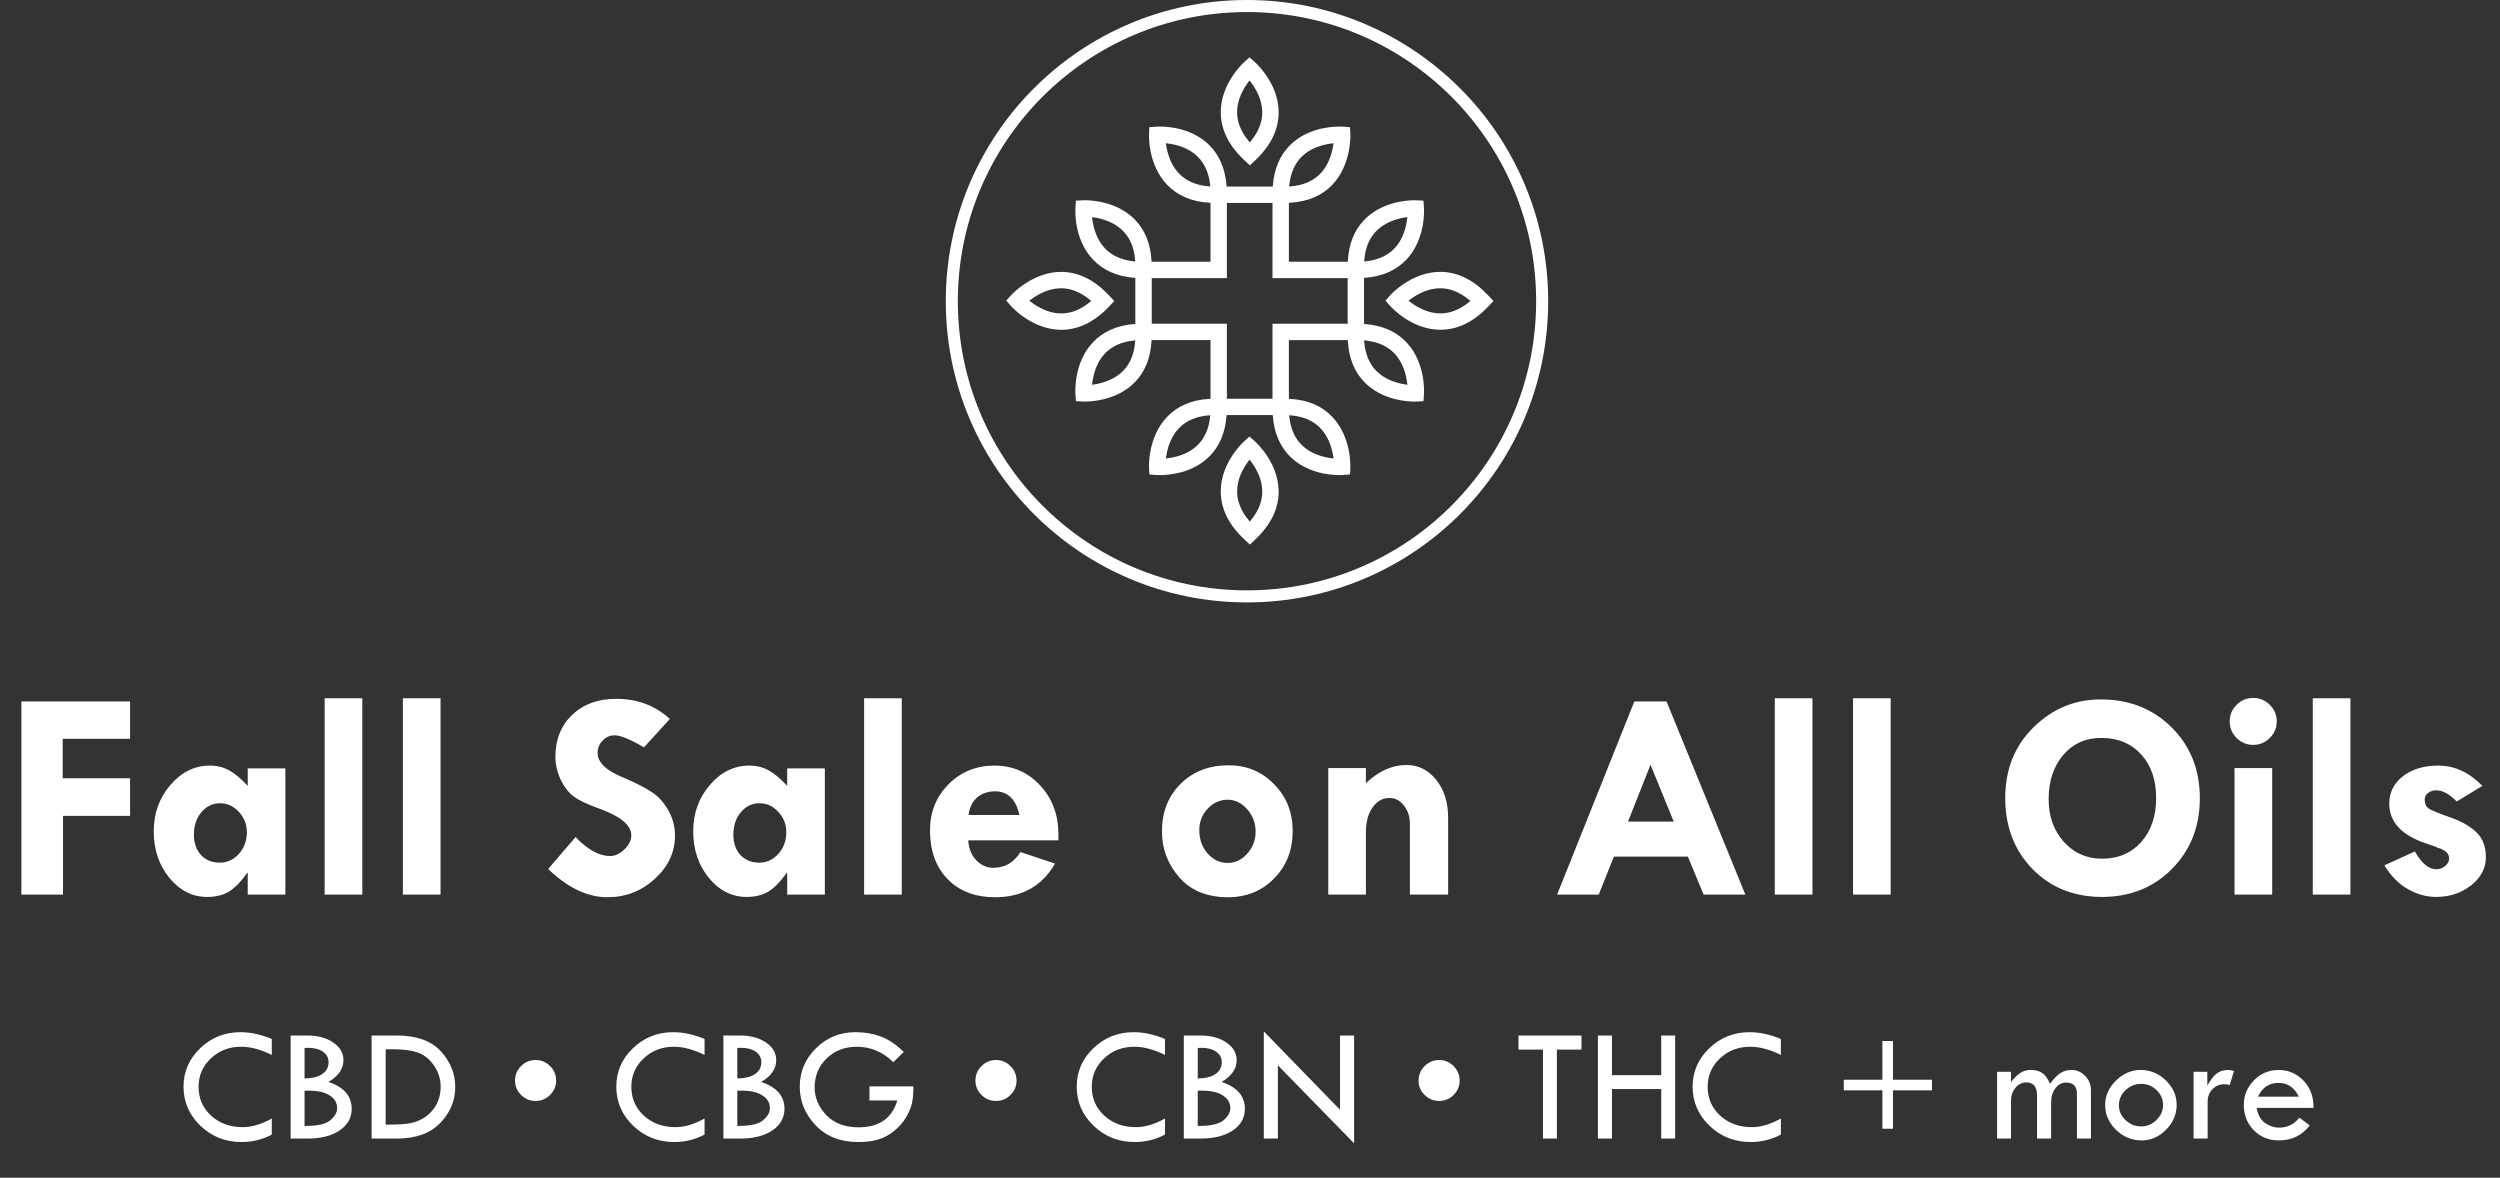
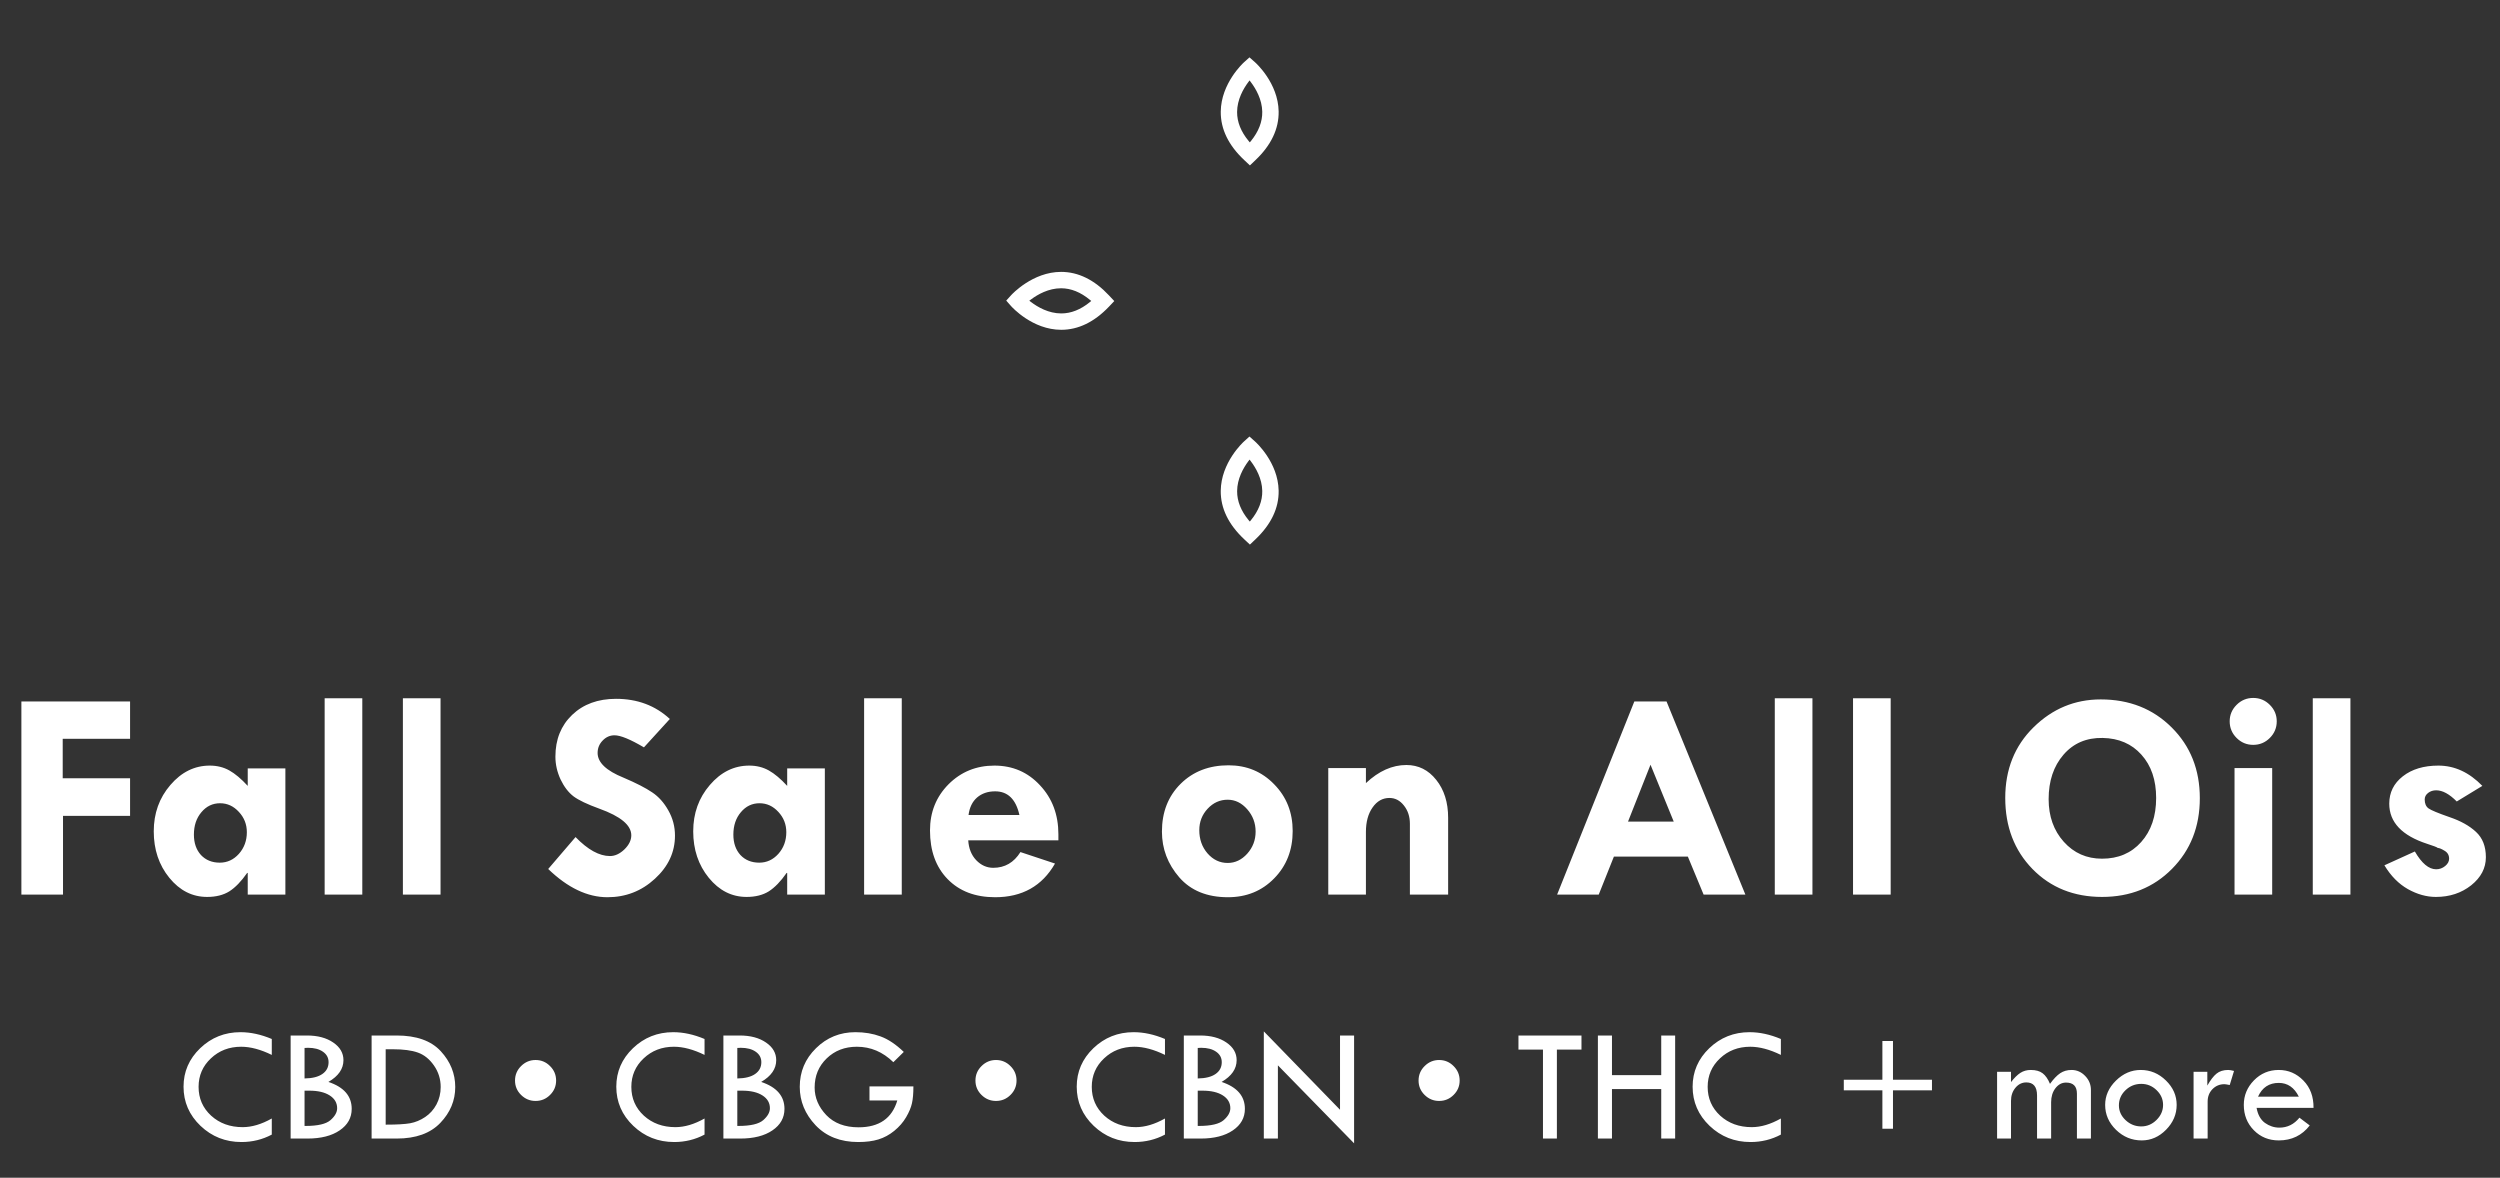
<svg xmlns="http://www.w3.org/2000/svg" fill="none" viewBox="0 0 830 391" height="391" width="830">
  <rect x="0" y="0" width="830" height="391" fill="#333333" stroke="none" />
-   <circle stroke-width="4" stroke="white" r="98" cy="100" cx="414" />
  <g clip-path="url(#clip0_7809_59)">
    <path fill="white" d="M414.464 27.221L414.855 26.699L415.247 27.216C416.948 29.464 418.995 33.007 419.07 37.086C419.131 40.408 417.866 43.68 415.312 46.816L414.941 47.268L414.554 46.816C411.985 43.72 410.696 40.478 410.716 37.166C410.746 33.052 412.768 29.484 414.464 27.221ZM413.099 53.159L414.976 54.915L416.837 53.139C422.036 48.196 424.61 42.761 424.51 36.986C424.344 27.562 416.963 20.929 416.647 20.653L414.825 19.047L413.019 20.668C412.708 20.949 405.382 27.668 405.292 37.071C405.236 42.847 407.861 48.256 413.099 53.159Z" />
    <path fill="white" d="M415.317 172.699L414.946 173.16L414.559 172.709C411.995 169.613 410.706 166.371 410.726 163.064C410.746 158.935 412.773 155.377 414.464 153.104L414.855 152.587L415.247 153.104C416.958 155.352 418.995 158.884 419.07 162.974C419.135 166.291 417.871 169.568 415.317 172.699ZM416.642 146.545L414.82 144.93L413.019 146.555C412.703 146.836 405.377 153.545 405.286 162.964C405.231 168.735 407.856 174.144 413.094 179.051L414.971 180.803L416.832 179.036C422.031 174.084 424.615 168.649 424.51 162.884C424.339 153.475 416.958 146.826 416.642 146.545Z" />
    <path fill="white" d="M361.838 100.296C358.782 102.795 355.586 104.06 352.344 104.06C348.139 104.06 344.527 101.972 342.243 100.226L341.727 99.835L342.249 99.448C344.537 97.737 348.134 95.705 352.274 95.705C355.551 95.705 358.762 96.995 361.843 99.544L362.294 99.92L361.838 100.296ZM368.175 101.812L369.941 99.95L368.19 98.084C363.343 92.9 357.984 90.266 352.279 90.266C342.856 90.266 335.981 97.682 335.695 98.008L334.07 99.8L335.675 101.621C335.961 101.942 342.75 109.494 352.344 109.494C357.999 109.489 363.318 106.91 368.175 101.812Z" />
-     <path fill="white" d="M487.723 100.294C484.667 102.788 481.471 104.052 478.229 104.052C474.025 104.052 470.412 101.97 468.129 100.228L467.612 99.837L468.134 99.446C470.422 97.734 474.02 95.702 478.159 95.702C481.431 95.702 484.642 96.992 487.728 99.541L488.19 99.917L487.723 100.294ZM494.076 98.076C489.218 92.892 483.864 90.258 478.164 90.258C468.696 90.258 461.867 97.674 461.586 97.99L459.965 99.797L461.571 101.608C461.852 101.929 468.636 109.481 478.234 109.481C483.884 109.481 489.218 106.897 494.06 101.804L495.832 99.947L494.076 98.076Z" />
-     <path fill="white" d="M467.251 127.742L466.614 127.646C463.758 127.215 459.739 126.05 456.804 123.005C454.581 120.676 453.271 117.51 452.945 113.596L452.89 113.004L453.482 113.064C457.521 113.511 460.728 114.976 463.021 117.41C465.816 120.39 466.819 124.324 467.17 127.099L467.251 127.742ZM447.431 107.479H422.472V132.383H407.329V107.479H382.381V92.335H407.329V67.376H422.472V92.335H447.431V107.479V107.479ZM428.579 137.908C432.699 138.259 435.98 139.674 438.354 142.118C441.133 145.008 442.222 148.862 442.639 151.577L442.744 152.214L442.097 152.134C439.171 151.762 435.052 150.678 432.051 147.627C429.828 145.369 428.489 142.283 428.062 138.445L427.992 137.863L428.579 137.908ZM401.754 138.45C401.323 142.288 399.978 145.374 397.755 147.627C394.754 150.678 390.64 151.762 387.714 152.134L387.067 152.214L387.162 151.577C387.579 148.862 388.668 145.008 391.453 142.118C393.821 139.674 397.098 138.259 401.217 137.908L401.809 137.858L401.754 138.45ZM376.856 113.591C376.525 117.505 375.23 120.671 373.002 122.995C370.072 126.05 366.053 127.21 363.203 127.646L362.555 127.742L362.646 127.104C362.997 124.334 363.99 120.405 366.755 117.44C369.048 114.986 372.265 113.511 376.314 113.064L376.906 113.004L376.856 113.591ZM376.314 86.75C372.275 86.304 369.068 84.833 366.79 82.405C363.99 79.429 362.987 75.49 362.641 72.715L362.56 72.078L363.198 72.173C366.053 72.605 370.072 73.769 373.007 76.825C375.23 79.153 376.53 82.314 376.861 86.233L376.911 86.826L376.314 86.75ZM401.222 61.856C397.103 61.505 393.821 60.09 391.458 57.646C388.668 54.746 387.584 50.907 387.167 48.188L387.072 47.55L387.719 47.631C390.645 48.002 394.764 49.086 397.765 52.137C399.978 54.385 401.323 57.476 401.754 61.319L401.814 61.912L401.222 61.856ZM428.057 61.319C428.484 57.486 429.823 54.395 432.046 52.137C435.047 49.086 439.161 48.007 442.087 47.631L442.734 47.55L442.629 48.198C442.212 50.902 441.133 54.736 438.384 57.616C436.005 60.09 432.719 61.51 428.574 61.861L427.982 61.917L428.057 61.319ZM452.955 86.228C453.286 82.304 454.581 79.138 456.809 76.82C459.734 73.769 463.753 72.61 466.609 72.178L467.246 72.083L467.17 72.73C466.814 75.5 465.806 79.419 463.051 82.38C460.758 84.833 457.551 86.304 453.497 86.755L452.9 86.826L452.955 86.228ZM453.311 107.59L452.865 107.554V92.265L453.311 92.225C459.052 91.753 463.668 89.686 467.025 86.083C473.393 79.249 472.785 69.428 472.76 69.007L472.575 66.603L469.669 66.478C467.226 66.478 458.731 66.95 452.875 73.051C449.638 76.428 447.832 80.934 447.506 86.429L447.481 86.891H427.912V67.321L428.373 67.296C434.179 66.955 438.865 64.963 442.303 61.37C448.725 54.666 448.334 44.735 448.324 44.64L448.198 42.221L445.795 42.041C445.79 42.041 445.419 42.016 444.776 42.016C441.65 42.016 433.772 42.633 428.168 48.318C424.921 51.615 423.044 56.046 422.593 61.485L422.558 61.937H407.233L407.198 61.485C406.752 56.046 404.875 51.615 401.629 48.318C396.029 42.633 388.146 42.016 385.015 42.016C384.383 42.016 384.011 42.041 384.006 42.041L381.583 42.221L381.477 44.63C381.462 45.041 381.101 54.686 387.494 61.36C390.926 64.953 395.617 66.95 401.428 67.296L401.89 67.321V86.891H382.32L382.295 86.429C381.964 80.934 380.153 76.428 376.916 73.051C371.071 66.955 362.575 66.478 360.112 66.478L357.212 66.603L357.041 69.007C356.971 70.056 356.579 79.434 362.776 86.073C366.128 89.681 370.749 91.748 376.485 92.225L376.931 92.26V107.539L376.485 107.58C370.749 108.051 366.133 110.119 362.776 113.727C356.574 120.375 356.971 129.744 357.041 130.792L357.227 133.196L360.132 133.326C362.575 133.326 371.066 132.855 376.916 126.748C380.153 123.371 381.964 118.865 382.295 113.36L382.32 112.909H401.89V132.413L401.428 132.438C395.637 132.759 390.946 134.762 387.494 138.379C381.101 145.053 381.462 154.698 381.477 155.104L381.593 157.523L384.001 157.703C384.006 157.703 384.378 157.729 385.01 157.729C388.141 157.729 396.019 157.116 401.624 151.426C404.87 148.134 406.742 143.698 407.193 138.259L407.228 137.807H422.553L422.588 138.259C423.039 143.698 424.916 148.129 428.163 151.426C433.767 157.121 441.645 157.729 444.771 157.729C445.409 157.729 445.78 157.703 445.79 157.703L448.213 157.518L448.319 155.109C448.324 155.004 448.725 145.088 442.298 138.385C438.79 134.716 434.229 132.774 428.368 132.443L427.907 132.418V112.914H447.471L447.496 113.365C447.832 118.865 449.638 123.371 452.875 126.753C458.736 132.86 467.221 133.331 469.689 133.331L472.595 133.201L472.76 130.797C472.785 130.381 473.398 120.566 467.025 113.732C463.658 110.129 459.047 108.061 453.311 107.59Z" />
  </g>
  <path fill="white" d="M7.1 232.889H43.184V245.291H20.82V258.377H43.184V270.877H20.918V297H7.1V232.889ZM82.246 297V289.822H82.051C80.098 292.622 78.128 294.656 76.143 295.926C74.157 297.163 71.699 297.781 68.769 297.781C63.854 297.781 59.671 295.665 56.221 291.434C52.77 287.202 51.045 282.059 51.045 276.004C51.045 270.014 52.884 264.887 56.562 260.623C60.241 256.326 64.603 254.178 69.648 254.178C72.057 254.178 74.222 254.715 76.143 255.789C78.063 256.863 80.098 258.572 82.246 260.916V255.105H94.746V297H82.246ZM73.066 266.678C70.592 266.678 68.525 267.671 66.865 269.656C65.205 271.609 64.375 274.083 64.375 277.078C64.375 279.878 65.156 282.14 66.719 283.865C68.314 285.558 70.397 286.404 72.969 286.404C75.443 286.404 77.559 285.428 79.316 283.475C81.074 281.489 81.953 279.096 81.953 276.297C81.953 273.693 81.074 271.447 79.316 269.559C77.559 267.638 75.475 266.678 73.066 266.678ZM107.783 231.814H120.283V297H107.783V231.814ZM133.76 231.814H146.26V297H133.76V231.814ZM222.383 238.699L213.789 248.123C209.264 245.454 206.009 244.119 204.023 244.119C202.493 244.119 201.175 244.705 200.068 245.877C198.962 247.016 198.408 248.383 198.408 249.979C198.408 253.136 201.273 255.87 207.002 258.182C211.201 259.972 214.375 261.6 216.523 263.064C218.672 264.497 220.462 266.499 221.895 269.07C223.359 271.642 224.092 274.425 224.092 277.42C224.092 282.921 221.862 287.706 217.402 291.775C212.975 295.844 207.734 297.879 201.68 297.879C195.039 297.879 188.48 294.754 182.002 288.504L191.084 277.908C195.153 282.107 198.962 284.207 202.51 284.207C204.17 284.207 205.765 283.475 207.295 282.01C208.825 280.512 209.59 278.95 209.59 277.322C209.59 273.969 206.058 271.023 198.994 268.484C194.958 267.02 192.093 265.652 190.4 264.383C188.708 263.081 187.275 261.209 186.104 258.768C184.964 256.294 184.395 253.771 184.395 251.199C184.395 245.503 186.25 240.88 189.961 237.332C193.672 233.784 198.522 232.01 204.512 232.01C211.608 232.01 217.565 234.24 222.383 238.699ZM261.348 297V289.822H261.152C259.199 292.622 257.23 294.656 255.244 295.926C253.258 297.163 250.801 297.781 247.871 297.781C242.956 297.781 238.773 295.665 235.322 291.434C231.872 287.202 230.146 282.059 230.146 276.004C230.146 270.014 231.986 264.887 235.664 260.623C239.342 256.326 243.704 254.178 248.75 254.178C251.159 254.178 253.324 254.715 255.244 255.789C257.165 256.863 259.199 258.572 261.348 260.916V255.105H273.848V297H261.348ZM252.168 266.678C249.694 266.678 247.627 267.671 245.967 269.656C244.307 271.609 243.477 274.083 243.477 277.078C243.477 279.878 244.258 282.14 245.82 283.865C247.415 285.558 249.499 286.404 252.07 286.404C254.544 286.404 256.66 285.428 258.418 283.475C260.176 281.489 261.055 279.096 261.055 276.297C261.055 273.693 260.176 271.447 258.418 269.559C256.66 267.638 254.577 266.678 252.168 266.678ZM286.885 231.814H299.385V297H286.885V231.814ZM351.387 278.982H321.455C321.618 281.684 322.497 283.882 324.092 285.574C325.719 287.267 327.607 288.113 329.756 288.113C333.597 288.113 336.608 286.372 338.789 282.889L350.264 286.697C345.999 294.152 339.375 297.879 330.391 297.879C323.783 297.879 318.525 295.877 314.619 291.873C310.713 287.869 308.76 282.482 308.76 275.711C308.76 269.624 310.811 264.513 314.912 260.379C319.046 256.245 324.124 254.178 330.146 254.178C336.201 254.178 341.247 256.359 345.283 260.721C349.352 265.05 351.387 270.47 351.387 276.98V278.982ZM321.553 270.584H338.447C337.275 265.343 334.59 262.723 330.391 262.723C327.982 262.723 325.98 263.406 324.385 264.773C322.822 266.141 321.878 268.077 321.553 270.584ZM385.762 276.102C385.762 269.624 387.829 264.334 391.963 260.232C396.097 256.131 401.403 254.08 407.881 254.08C413.903 254.08 418.949 256.18 423.018 260.379C427.119 264.546 429.17 269.721 429.17 275.906C429.17 282.221 427.119 287.462 423.018 291.629C418.949 295.796 413.838 297.879 407.686 297.879C400.752 297.879 395.365 295.682 391.523 291.287C387.682 286.86 385.762 281.798 385.762 276.102ZM416.865 276.102C416.865 273.27 415.938 270.796 414.082 268.68C412.227 266.564 410.062 265.506 407.588 265.506C405.016 265.506 402.803 266.499 400.947 268.484C399.092 270.47 398.164 272.846 398.164 275.613C398.164 278.641 399.076 281.212 400.898 283.328C402.754 285.444 404.984 286.502 407.588 286.502C410.062 286.502 412.227 285.477 414.082 283.426C415.938 281.342 416.865 278.901 416.865 276.102ZM453.486 255.008V259.988C457.751 255.984 462.227 253.982 466.914 253.982C470.918 253.982 474.222 255.626 476.826 258.914C479.463 262.202 480.781 266.401 480.781 271.512V297H468.086V273.514C468.086 271.105 467.419 269.07 466.084 267.41C464.782 265.75 463.187 264.92 461.299 264.92C459.02 264.92 457.148 265.978 455.684 268.094C454.219 270.177 453.486 272.879 453.486 276.199V297H440.986V255.008H453.486ZM542.598 232.889H553.291L579.463 297H565.596L560.371 284.402H535.811L530.781 297H516.963L542.598 232.889ZM547.969 253.885L540.498 272.781H555.684L547.969 253.885ZM589.229 231.814H601.729V297H589.229V231.814ZM615.205 231.814H627.705V297H615.205V231.814ZM665.742 264.92C665.742 255.447 668.867 247.635 675.117 241.482C681.4 235.298 688.838 232.205 697.432 232.205C706.937 232.205 714.798 235.314 721.016 241.531C727.233 247.716 730.342 255.545 730.342 265.018C730.342 274.425 727.266 282.238 721.113 288.455C714.961 294.673 707.214 297.781 697.871 297.781C688.529 297.781 680.83 294.689 674.775 288.504C668.753 282.319 665.742 274.458 665.742 264.92ZM698.066 244.998C692.695 244.9 688.366 246.756 685.078 250.564C681.79 254.373 680.146 259.288 680.146 265.311C680.146 271.007 681.823 275.727 685.176 279.471C688.529 283.214 692.76 285.086 697.871 285.086C703.242 285.086 707.572 283.247 710.859 279.568C714.18 275.857 715.84 270.975 715.84 264.92C715.84 258.963 714.212 254.178 710.957 250.564C707.734 246.951 703.438 245.096 698.066 244.998ZM740.254 239.48C740.254 237.365 741.019 235.542 742.549 234.012C744.079 232.482 745.918 231.717 748.066 231.717C750.215 231.717 752.054 232.482 753.584 234.012C755.114 235.542 755.879 237.365 755.879 239.48C755.879 241.629 755.114 243.468 753.584 244.998C752.054 246.528 750.215 247.293 748.066 247.293C745.918 247.293 744.079 246.528 742.549 244.998C741.019 243.468 740.254 241.629 740.254 239.48ZM741.865 255.008H754.365V297H741.865V255.008ZM767.842 231.814H780.342V297H767.842V231.814ZM824.141 260.916L815.645 266.092C813.203 263.618 810.924 262.381 808.809 262.381C807.767 262.381 806.872 262.674 806.123 263.26C805.374 263.846 805 264.562 805 265.408C805 266.775 805.423 267.768 806.27 268.387C807.148 269.005 809.46 269.965 813.203 271.268C816.947 272.537 819.893 274.181 822.041 276.199C824.222 278.217 825.312 281.017 825.312 284.598C825.312 288.211 823.685 291.32 820.43 293.924C817.174 296.495 813.268 297.781 808.711 297.781C805.618 297.781 802.526 296.919 799.434 295.193C796.374 293.468 793.77 290.831 791.621 287.283L801.729 282.693C804.007 286.632 806.367 288.602 808.809 288.602C809.915 288.602 810.908 288.243 811.787 287.527C812.666 286.811 813.105 285.997 813.105 285.086C813.105 283.914 812.601 283.035 811.592 282.449C810.583 281.831 809.834 281.521 809.346 281.521C809.15 281.294 807.979 280.838 805.83 280.154C797.432 277.42 793.232 272.977 793.232 266.824C793.232 263.113 794.73 260.086 797.725 257.742C800.752 255.366 804.691 254.178 809.541 254.178C814.912 254.178 819.779 256.424 824.141 260.916Z" />
  <path fill="white" d="M90.233 344.941V350.231C86.545 348.423 83.152 347.519 80.055 347.519C76.08 347.519 72.732 348.808 70.011 351.386C67.289 353.946 65.929 357.097 65.929 360.839C65.929 364.653 67.316 367.84 70.091 370.4C72.884 372.942 76.376 374.213 80.565 374.213C83.609 374.213 86.831 373.256 90.233 371.34V376.684C87.136 378.331 83.779 379.155 80.162 379.155C74.863 379.155 70.333 377.364 66.573 373.784C62.813 370.185 60.934 365.852 60.934 360.786C60.934 355.808 62.778 351.547 66.466 348.002C70.172 344.458 74.63 342.685 79.84 342.685C83.188 342.685 86.652 343.437 90.233 344.941ZM96.49 343.786H101.915C105.478 343.786 108.387 344.565 110.643 346.123C112.899 347.662 114.027 349.614 114.027 351.977C114.027 354.86 112.362 357.268 109.032 359.201C114.188 360.92 116.766 363.901 116.766 368.144C116.766 371.098 115.432 373.479 112.765 375.288C110.115 377.096 106.561 378 102.103 378H96.49V343.786ZM101.109 347.922V358.046C103.688 358.011 105.657 357.518 107.018 356.569C108.396 355.62 109.085 354.313 109.085 352.648C109.085 351.198 108.468 350.043 107.232 349.184C105.997 348.307 104.341 347.868 102.264 347.868C101.817 347.868 101.432 347.886 101.109 347.922ZM101.109 362.102V373.811H101.485C105.514 373.811 108.262 373.166 109.73 371.877C111.198 370.588 111.932 369.272 111.932 367.929C111.932 366.157 111.109 364.742 109.461 363.686C107.814 362.63 105.558 362.102 102.694 362.102H101.109ZM123.373 343.786H131.671C138.242 343.786 143.129 345.523 146.334 348.996C149.539 352.469 151.141 356.435 151.141 360.893C151.141 365.387 149.485 369.361 146.173 372.817C142.861 376.272 138.045 378 131.725 378H123.373V343.786ZM128.045 348.352V373.381H128.314C131.787 373.381 134.401 373.229 136.156 372.924C137.91 372.602 139.575 371.913 141.151 370.856C142.726 369.8 143.98 368.404 144.911 366.667C145.842 364.912 146.307 362.988 146.307 360.893C146.307 358.261 145.564 355.88 144.078 353.75C142.592 351.619 140.811 350.187 138.734 349.453C136.675 348.719 133.9 348.352 130.409 348.352H128.045ZM177.809 365.512C175.947 365.512 174.344 364.85 173.001 363.525C171.659 362.2 170.987 360.607 170.987 358.745C170.987 356.865 171.659 355.262 173.001 353.938C174.344 352.595 175.947 351.923 177.809 351.923C179.688 351.923 181.291 352.595 182.616 353.938C183.958 355.262 184.63 356.865 184.63 358.745C184.63 360.607 183.958 362.2 182.616 363.525C181.291 364.85 179.688 365.512 177.809 365.512ZM233.91 344.941V350.231C230.222 348.423 226.829 347.519 223.731 347.519C219.757 347.519 216.409 348.808 213.688 351.386C210.966 353.946 209.605 357.097 209.605 360.839C209.605 364.653 210.993 367.84 213.768 370.4C216.561 372.942 220.052 374.213 224.242 374.213C227.285 374.213 230.508 373.256 233.91 371.34V376.684C230.812 378.331 227.455 379.155 223.839 379.155C218.539 379.155 214.01 377.364 210.25 373.784C206.49 370.185 204.61 365.852 204.61 360.786C204.61 355.808 206.454 351.547 210.143 348.002C213.849 344.458 218.307 342.685 223.517 342.685C226.865 342.685 230.329 343.437 233.91 344.941ZM240.167 343.786H245.592C249.155 343.786 252.064 344.565 254.32 346.123C256.576 347.662 257.704 349.614 257.704 351.977C257.704 354.86 256.039 357.268 252.708 359.201C257.865 360.92 260.443 363.901 260.443 368.144C260.443 371.098 259.109 373.479 256.441 375.288C253.792 377.096 250.238 378 245.78 378H240.167V343.786ZM244.786 347.922V358.046C247.364 358.011 249.334 357.518 250.694 356.569C252.073 355.62 252.762 354.313 252.762 352.648C252.762 351.198 252.145 350.043 250.909 349.184C249.674 348.307 248.018 347.868 245.941 347.868C245.493 347.868 245.108 347.886 244.786 347.922ZM244.786 362.102V373.811H245.162C249.19 373.811 251.939 373.166 253.407 371.877C254.875 370.588 255.609 369.272 255.609 367.929C255.609 366.157 254.785 364.742 253.138 363.686C251.491 362.63 249.235 362.102 246.371 362.102H244.786ZM300.055 349.238L296.59 352.648C293.099 349.229 289.062 347.519 284.479 347.519C280.468 347.519 277.129 348.808 274.461 351.386C271.794 353.964 270.46 357.187 270.46 361.054C270.46 364.438 271.749 367.491 274.327 370.212C276.923 372.915 280.495 374.267 285.042 374.267C291.864 374.267 296.152 371.295 297.906 365.351H288.668V360.678H303.25C303.25 363.024 303.089 364.895 302.767 366.291C302.463 367.688 301.818 369.227 300.833 370.91C299.849 372.593 298.533 374.106 296.886 375.449C295.257 376.774 293.502 377.722 291.622 378.295C289.76 378.868 287.531 379.155 284.935 379.155C279.027 379.155 274.309 377.302 270.782 373.596C267.273 369.872 265.519 365.62 265.519 360.839C265.519 355.808 267.318 351.529 270.917 348.002C274.515 344.458 278.875 342.685 283.995 342.685C287.039 342.685 289.814 343.151 292.32 344.082C294.845 344.995 297.423 346.713 300.055 349.238ZM330.67 365.512C328.808 365.512 327.206 364.85 325.863 363.525C324.52 362.2 323.849 360.607 323.849 358.745C323.849 356.865 324.52 355.262 325.863 353.938C327.206 352.595 328.808 351.923 330.67 351.923C332.55 351.923 334.152 352.595 335.477 353.938C336.82 355.262 337.491 356.865 337.491 358.745C337.491 360.607 336.82 362.2 335.477 363.525C334.152 364.85 332.55 365.512 330.67 365.512ZM386.771 344.941V350.231C383.083 348.423 379.69 347.519 376.593 347.519C372.618 347.519 369.27 348.808 366.549 351.386C363.827 353.946 362.467 357.097 362.467 360.839C362.467 364.653 363.854 367.84 366.629 370.4C369.422 372.942 372.914 374.213 377.103 374.213C380.147 374.213 383.369 373.256 386.771 371.34V376.684C383.674 378.331 380.317 379.155 376.7 379.155C371.401 379.155 366.871 377.364 363.111 373.784C359.352 370.185 357.472 365.852 357.472 360.786C357.472 355.808 359.316 351.547 363.004 348.002C366.71 344.458 371.168 342.685 376.378 342.685C379.726 342.685 383.19 343.437 386.771 344.941ZM393.028 343.786H398.453C402.016 343.786 404.925 344.565 407.181 346.123C409.437 347.662 410.565 349.614 410.565 351.977C410.565 354.86 408.9 357.268 405.57 359.201C410.726 360.92 413.304 363.901 413.304 368.144C413.304 371.098 411.97 373.479 409.303 375.288C406.653 377.096 403.099 378 398.641 378H393.028V343.786ZM397.647 347.922V358.046C400.226 358.011 402.195 357.518 403.556 356.569C404.934 355.62 405.624 354.313 405.624 352.648C405.624 351.198 405.006 350.043 403.771 349.184C402.535 348.307 400.879 347.868 398.802 347.868C398.355 347.868 397.97 347.886 397.647 347.922ZM397.647 362.102V373.811H398.023C402.052 373.811 404.8 373.166 406.268 371.877C407.736 370.588 408.47 369.272 408.47 367.929C408.47 366.157 407.647 364.742 406 363.686C404.352 362.63 402.097 362.102 399.232 362.102H397.647ZM419.588 342.417L444.886 368.439V343.786H449.559V379.584L424.261 353.696V378H419.588V342.417ZM477.784 365.512C475.922 365.512 474.32 364.85 472.977 363.525C471.634 362.2 470.963 360.607 470.963 358.745C470.963 356.865 471.634 355.262 472.977 353.938C474.32 352.595 475.922 351.923 477.784 351.923C479.664 351.923 481.266 352.595 482.591 353.938C483.934 355.262 484.605 356.865 484.605 358.745C484.605 360.607 483.934 362.2 482.591 363.525C481.266 364.85 479.664 365.512 477.784 365.512ZM504.129 343.786H525.05V348.459H516.886V378H512.267V348.459H504.129V343.786ZM530.501 343.786H535.174V356.945H551.529V343.786H556.148V378H551.529V361.564H535.174V378H530.501V343.786ZM591.249 344.941V350.231C587.56 348.423 584.168 347.519 581.07 347.519C577.096 347.519 573.748 348.808 571.026 351.386C568.305 353.946 566.944 357.097 566.944 360.839C566.944 364.653 568.332 367.84 571.107 370.4C573.9 372.942 577.391 374.213 581.581 374.213C584.624 374.213 587.847 373.256 591.249 371.34V376.684C588.151 378.331 584.794 379.155 581.178 379.155C575.878 379.155 571.349 377.364 567.589 373.784C563.829 370.185 561.949 365.852 561.949 360.786C561.949 355.808 563.793 351.547 567.481 348.002C571.188 344.458 575.646 342.685 580.855 342.685C584.203 342.685 587.668 343.437 591.249 344.941ZM612.142 358.476H624.952V345.612H628.47V358.476H641.415V361.994H628.47V374.75H624.952V361.994H612.142V358.476ZM663.033 378V355.844H667.652V359.255C668.744 357.858 669.783 356.838 670.768 356.193C671.77 355.549 672.916 355.227 674.205 355.227C675.888 355.227 677.204 355.594 678.153 356.328C679.12 357.062 679.934 358.234 680.597 359.846C681.76 358.234 682.879 357.062 683.954 356.328C685.046 355.594 686.308 355.227 687.74 355.227C689.495 355.227 691.008 355.889 692.279 357.214C693.55 358.521 694.186 360.078 694.186 361.887V378H689.54V363.095C689.54 360.642 688.331 359.416 685.914 359.416C684.535 359.416 683.363 360.043 682.396 361.296C681.447 362.549 680.973 364.098 680.973 365.942V378H676.3V363.713C676.3 360.812 675.109 359.362 672.728 359.362C671.314 359.362 670.114 359.953 669.129 361.135C668.145 362.316 667.652 363.776 667.652 365.512V378H663.033ZM698.912 366.828C698.912 363.802 700.103 361.117 702.484 358.771C704.883 356.408 707.631 355.227 710.729 355.227C713.915 355.227 716.699 356.39 719.081 358.718C721.462 361.027 722.652 363.731 722.652 366.828C722.652 369.943 721.48 372.692 719.134 375.073C716.807 377.436 714.112 378.618 711.051 378.618C707.774 378.618 704.928 377.445 702.511 375.1C700.112 372.754 698.912 369.997 698.912 366.828ZM718.141 366.828C718.141 364.948 717.424 363.319 715.992 361.94C714.56 360.544 712.859 359.846 710.89 359.846C708.867 359.846 707.121 360.553 705.653 361.967C704.203 363.364 703.478 365.038 703.478 366.989C703.478 368.851 704.212 370.48 705.68 371.877C707.166 373.273 708.902 373.972 710.89 373.972C712.823 373.972 714.515 373.256 715.965 371.823C717.416 370.391 718.141 368.726 718.141 366.828ZM732.831 355.844V360.41C733.869 358.583 734.881 357.268 735.865 356.462C736.868 355.638 738.166 355.227 739.759 355.227C740.207 355.227 740.851 355.334 741.693 355.549L740.27 360.222C739.374 360.043 738.784 359.953 738.497 359.953C736.922 359.953 735.597 360.508 734.522 361.618C733.466 362.71 732.938 364.08 732.938 365.727V378H728.265V355.844H732.831ZM768.092 367.822H749.186C749.597 370.096 750.528 371.761 751.979 372.817C753.447 373.855 755.04 374.375 756.759 374.375C759.409 374.375 761.629 373.273 763.419 371.071L766.83 373.649C764.269 376.962 760.841 378.618 756.544 378.618C753.25 378.618 750.493 377.49 748.272 375.234C746.052 372.978 744.942 370.176 744.942 366.828C744.942 363.695 746.061 360.983 748.299 358.691C750.555 356.381 753.303 355.227 756.544 355.227C759.731 355.227 762.461 356.399 764.735 358.745C767.009 361.072 768.128 364.098 768.092 367.822ZM749.669 364.089H763.204C761.7 361.045 759.48 359.523 756.544 359.523C753.339 359.523 751.048 361.045 749.669 364.089Z" />
  <defs>
    <clipPath id="clip0_7809_59">
      <rect transform="translate(334.07 19.047)" fill="white" height="161.757" width="161.757" />
    </clipPath>
  </defs>
</svg>